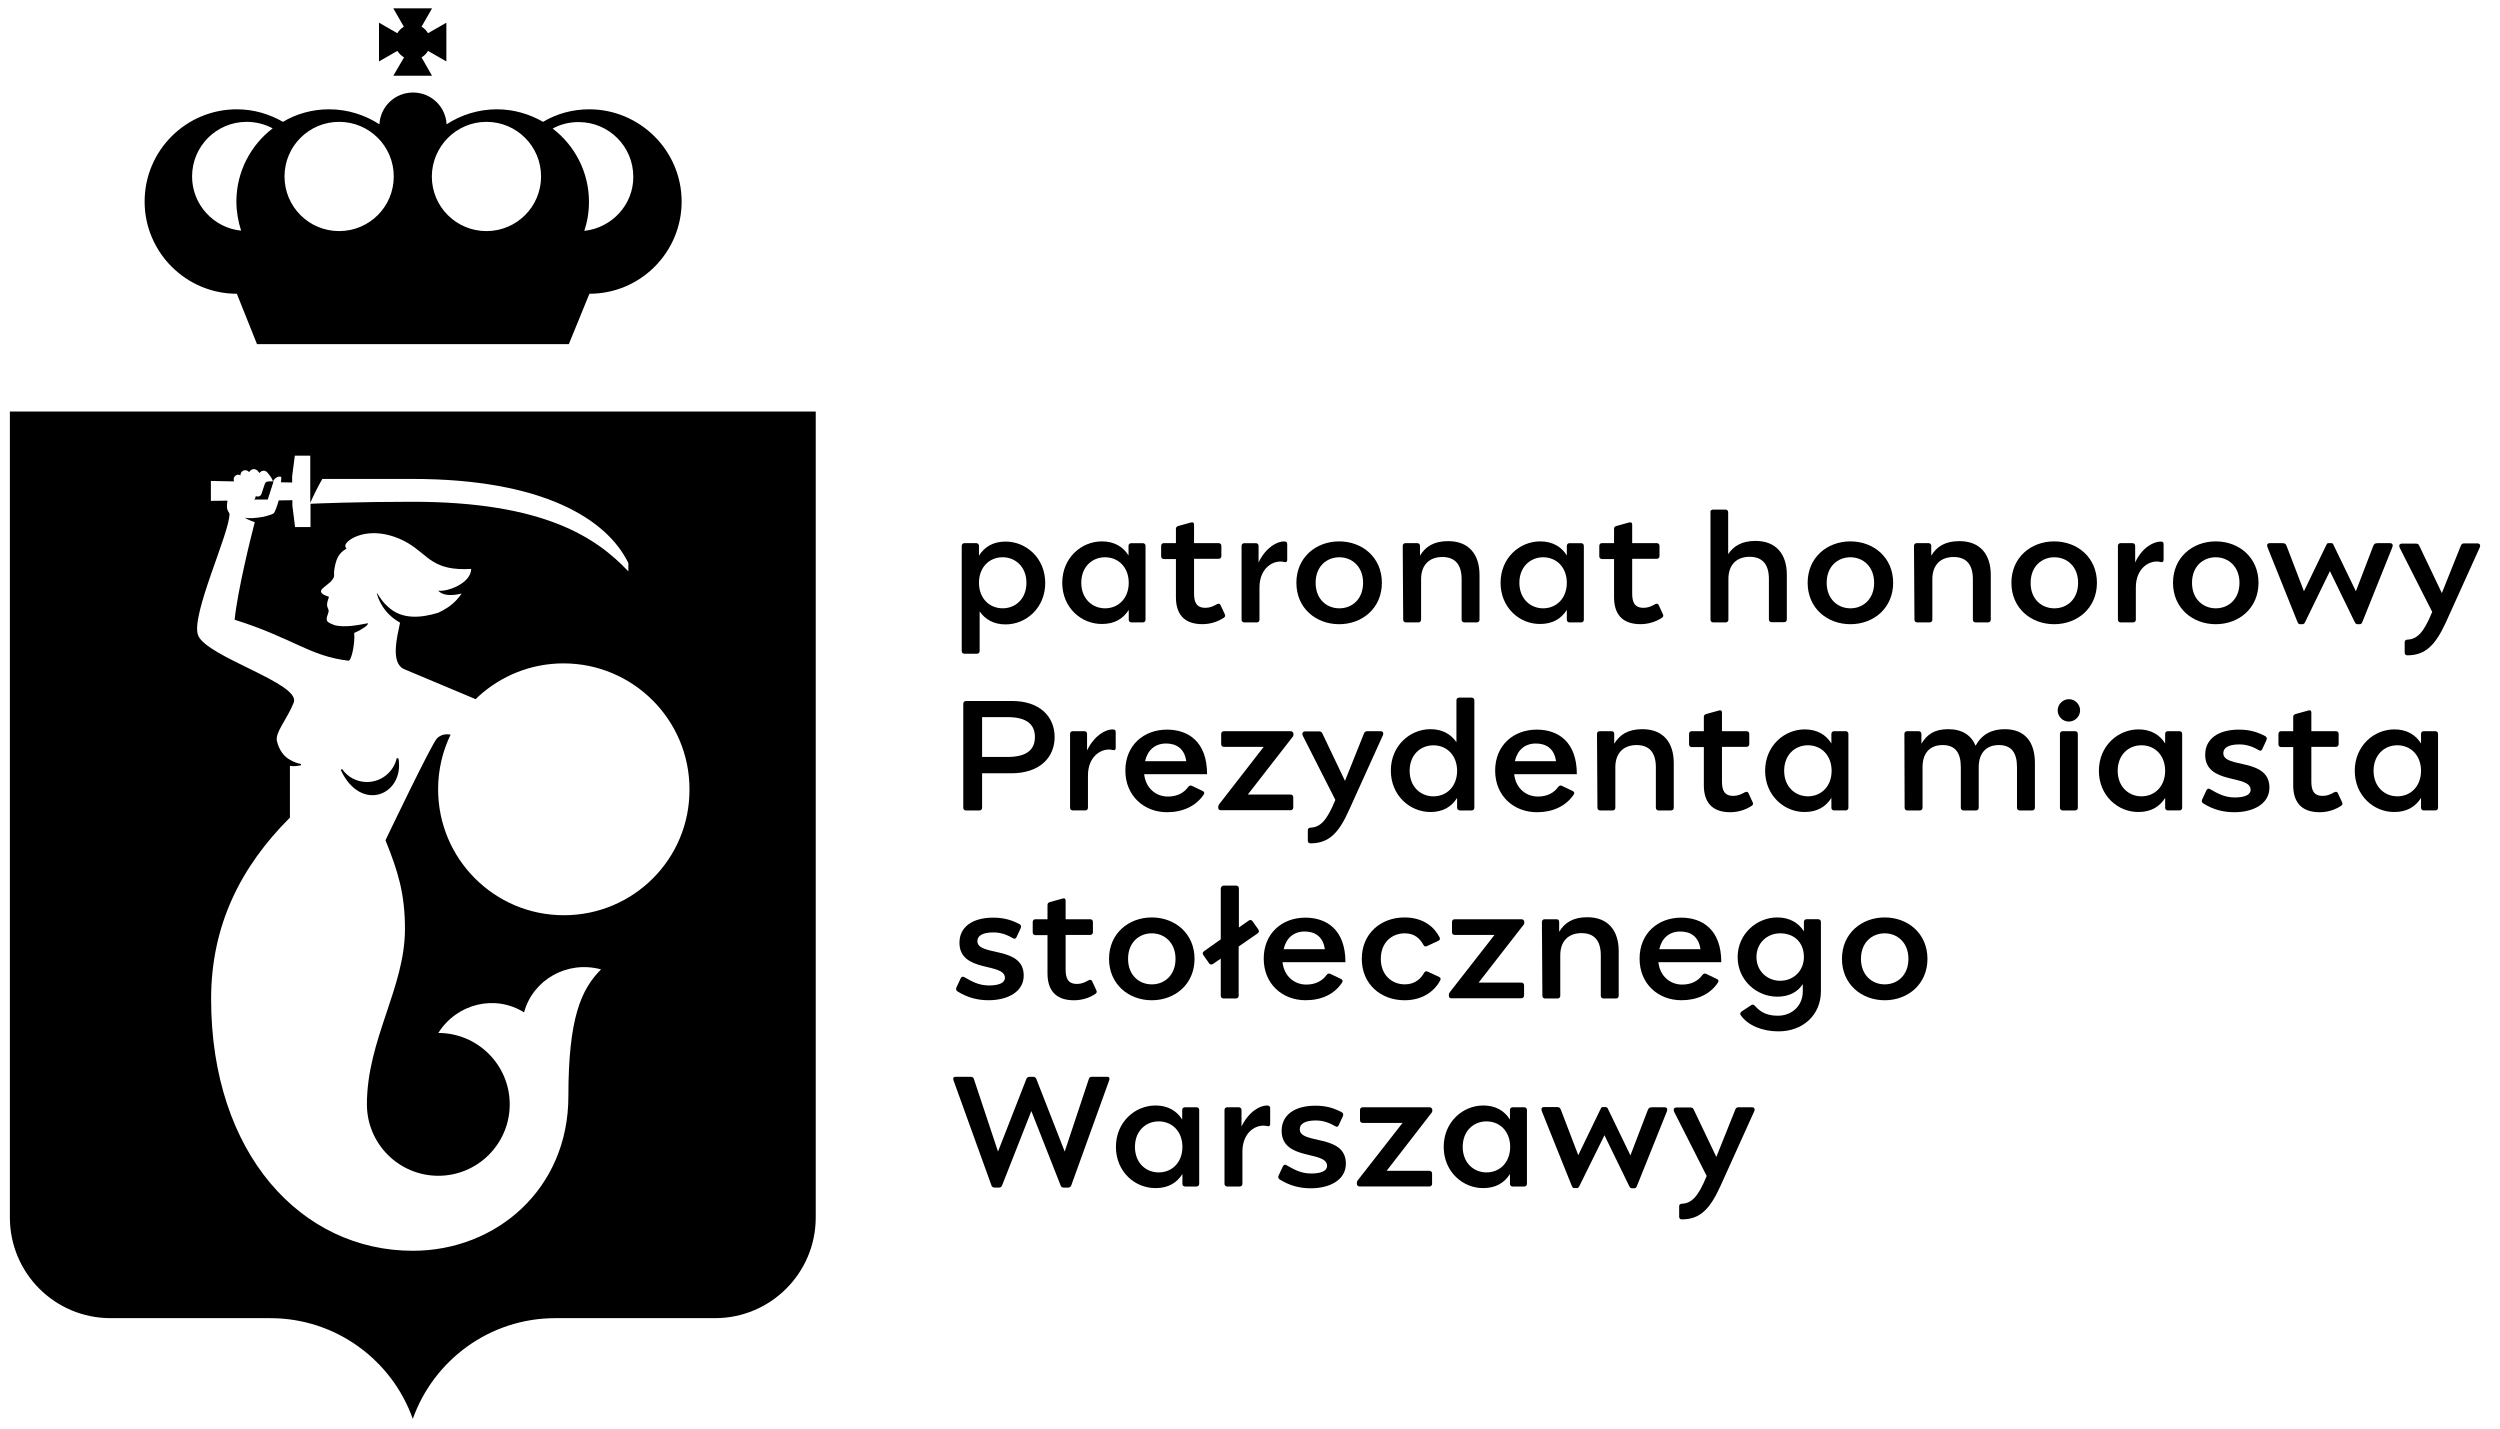
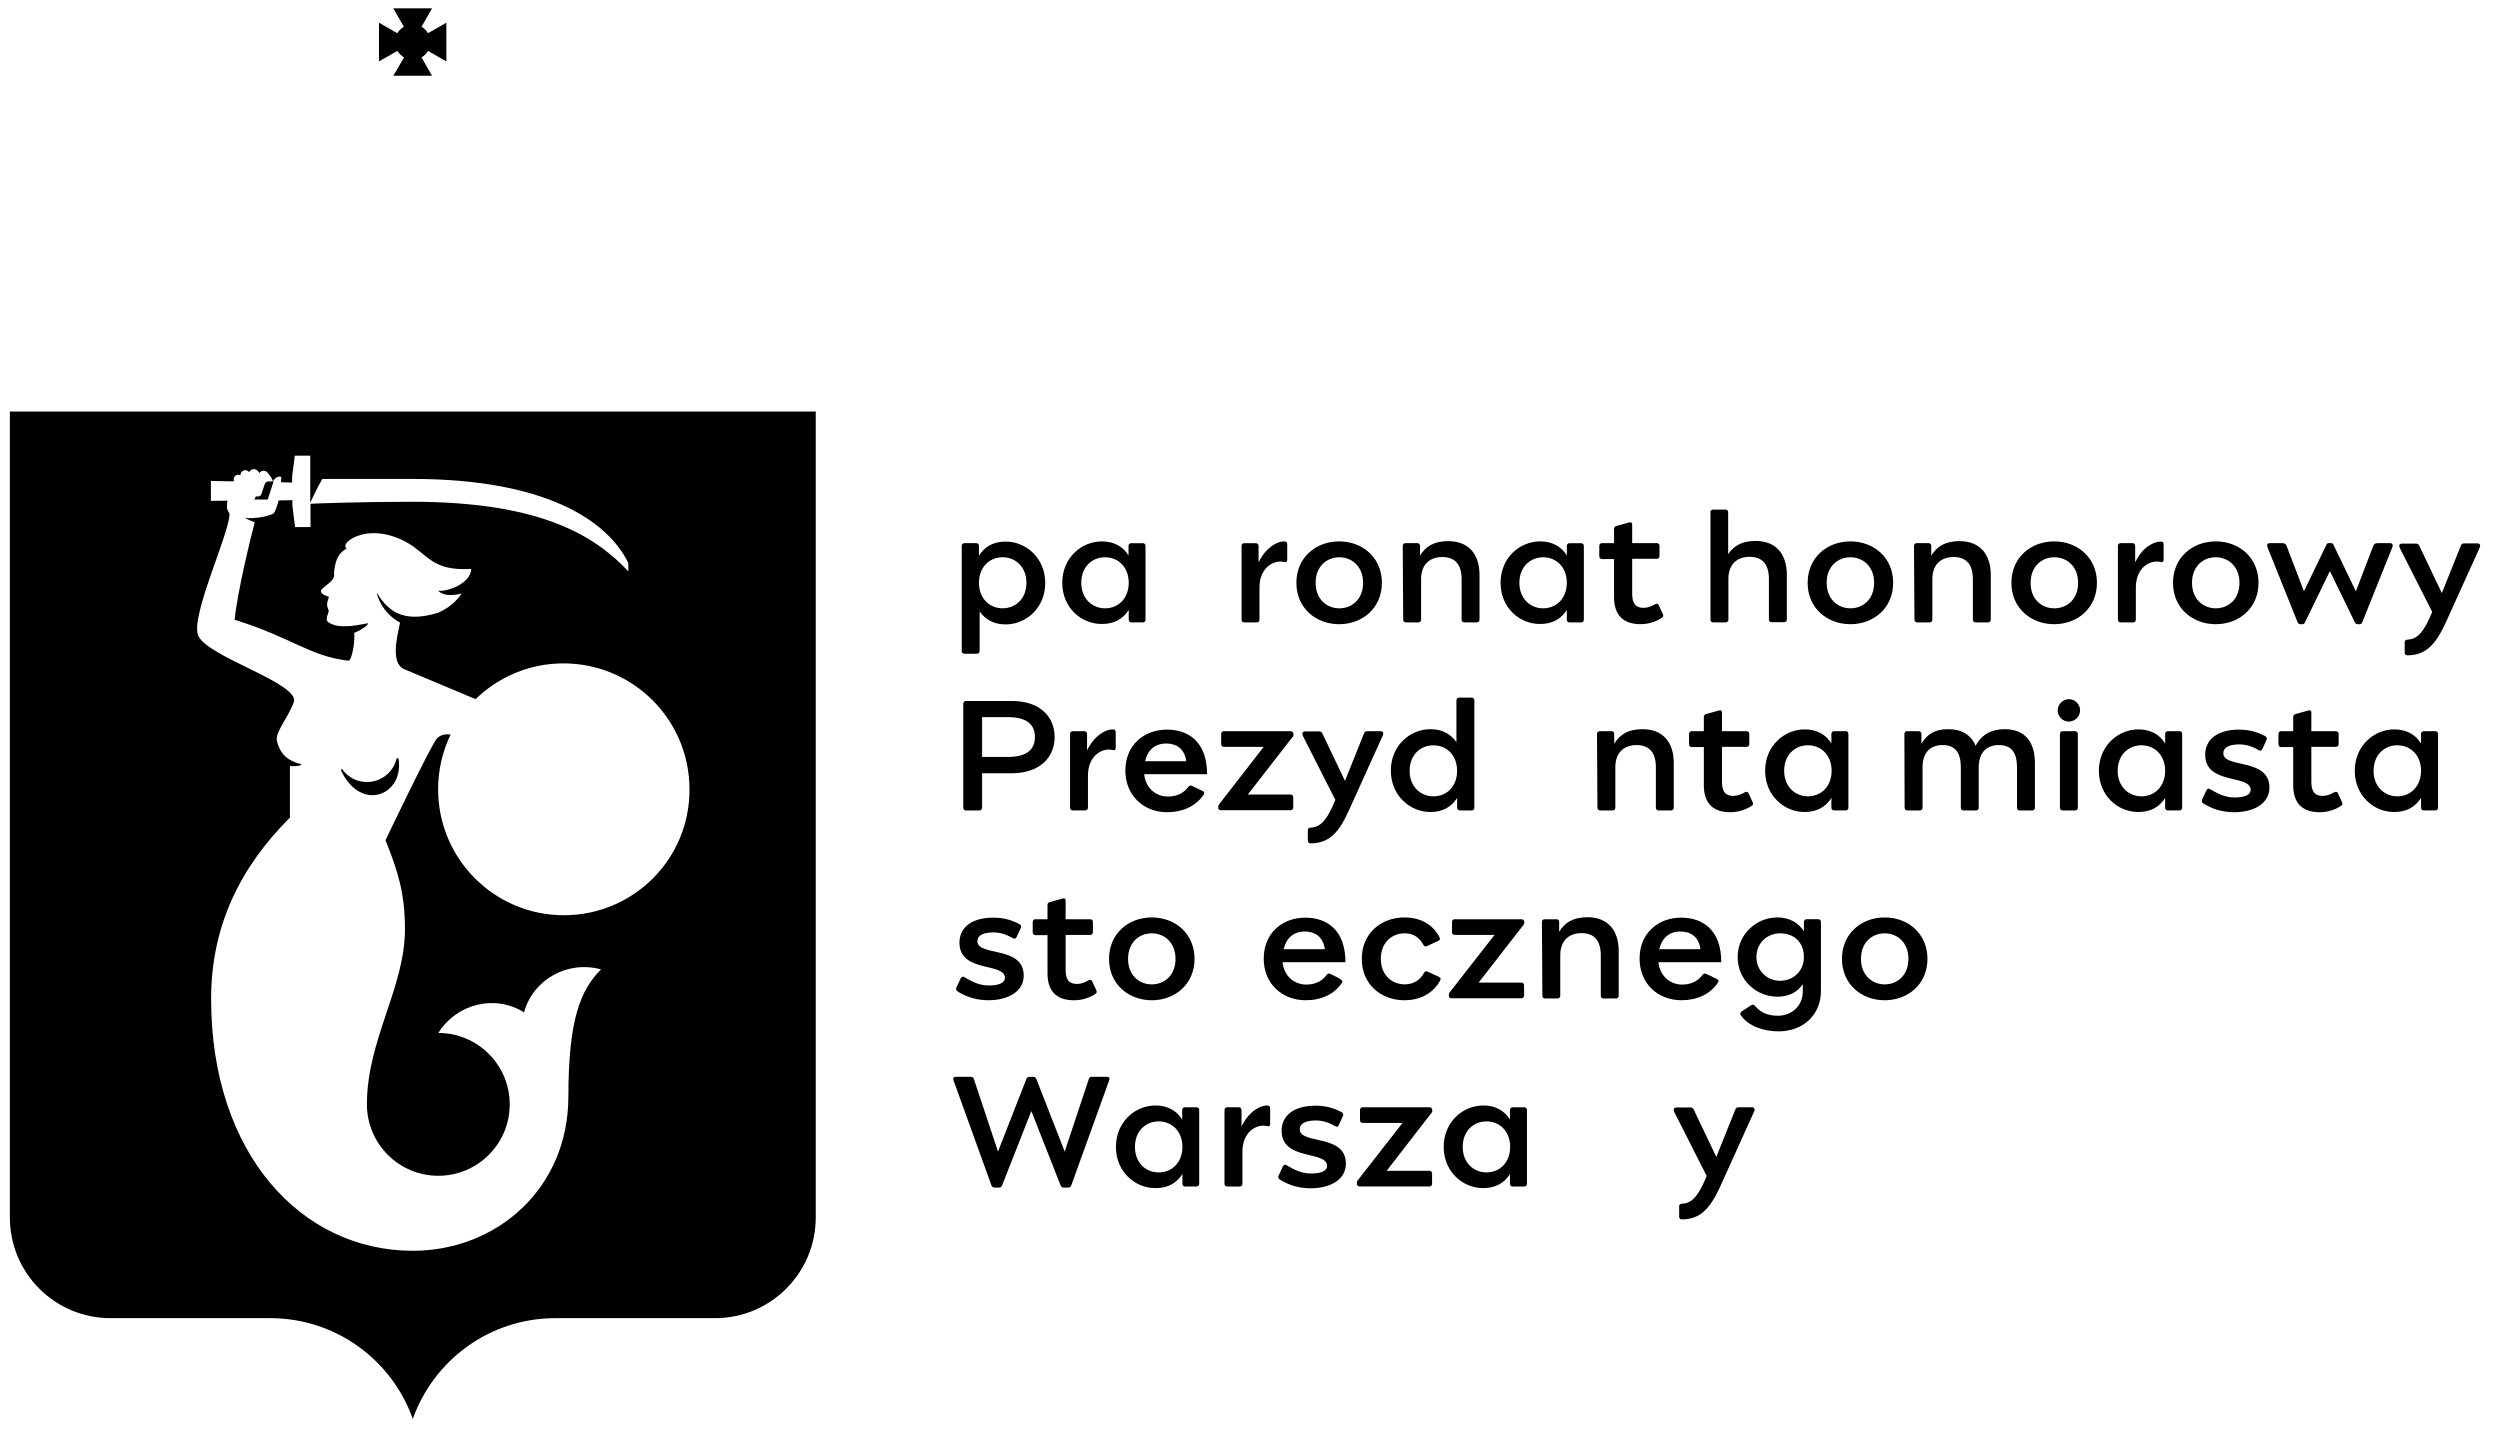
<svg xmlns="http://www.w3.org/2000/svg" width="119" height="68" viewBox="0 0 119 68" fill="none">
  <g id="patronat_honorowy">
    <g id="Group">
      <g id="Group_2">
        <g id="Group_3">
-           <path id="Vector" d="M28.045 5.203C27.246 5.203 26.49 5.417 25.85 5.8C25.2 5.427 24.454 5.203 23.655 5.203C22.771 5.203 21.94 5.47 21.258 5.917C21.215 5.076 20.523 4.404 19.66 4.404C18.797 4.404 18.104 5.076 18.061 5.917C17.369 5.47 16.548 5.203 15.664 5.203C14.865 5.203 14.108 5.417 13.469 5.8C12.819 5.427 12.073 5.203 11.274 5.203C8.844 5.203 6.884 7.175 6.884 9.593C6.884 12.012 8.855 13.983 11.274 13.983L12.233 16.381H27.076L28.056 13.983C30.485 13.983 32.446 12.012 32.446 9.593C32.446 7.175 30.464 5.203 28.045 5.203ZM23.155 5.8C24.593 5.8 25.755 6.962 25.755 8.4C25.755 9.839 24.593 11 23.155 11C21.716 11 20.555 9.839 20.555 8.4C20.565 6.962 21.727 5.8 23.155 5.8ZM16.143 5.8C17.582 5.8 18.743 6.962 18.743 8.4C18.743 9.839 17.582 11 16.143 11C14.705 11 13.543 9.839 13.543 8.4C13.543 6.962 14.705 5.8 16.143 5.8ZM9.143 8.4C9.143 6.962 10.304 5.8 11.743 5.8C12.19 5.8 12.616 5.917 12.979 6.109C11.934 6.908 11.252 8.176 11.252 9.593C11.252 10.073 11.338 10.542 11.476 10.979C10.176 10.851 9.143 9.743 9.143 8.4ZM27.811 10.989C27.96 10.553 28.035 10.084 28.035 9.604C28.035 8.187 27.353 6.919 26.308 6.12C26.671 5.917 27.097 5.811 27.545 5.811C28.983 5.811 30.145 6.972 30.145 8.411C30.155 9.743 29.122 10.851 27.811 10.989Z" fill="black" />
          <path id="Vector_2" d="M19.233 2.732L18.722 3.606H20.565L20.065 2.732C20.192 2.657 20.299 2.551 20.374 2.423L21.247 2.924V1.08L20.374 1.581C20.299 1.453 20.192 1.347 20.065 1.272L20.565 0.398H18.722L19.223 1.272C19.095 1.347 18.988 1.453 18.914 1.581L18.04 1.08V2.924L18.914 2.423C18.999 2.551 19.106 2.657 19.233 2.732Z" fill="black" />
        </g>
        <g id="Group_4">
          <path id="Vector_3" d="M18.884 36.084C18.745 36.734 18.159 37.224 17.466 37.224C16.976 37.224 16.539 36.979 16.284 36.606L16.22 36.649C17.179 38.716 19.256 37.842 18.969 36.105C18.969 36.105 18.916 36.095 18.884 36.084Z" fill="black" />
          <path id="Vector_4" d="M12.606 23.031C12.574 23.138 12.446 23.511 12.446 23.511C12.414 23.607 12.308 23.66 12.212 23.628C12.201 23.628 12.191 23.617 12.18 23.607L12.159 23.681C12.148 23.724 12.127 23.756 12.095 23.777C12.105 23.777 12.116 23.777 12.127 23.777H12.745C12.745 23.777 12.99 23.01 13.022 22.914H12.787C12.713 22.925 12.638 22.935 12.606 23.031Z" fill="black" />
          <path id="Vector_5" d="M38.829 19.59H0.47V57.949C0.47 60.602 2.611 62.744 5.265 62.744H12.862C15.995 62.744 18.659 64.747 19.649 67.539C20.64 64.747 23.304 62.744 26.437 62.744H34.034C36.677 62.744 38.829 60.602 38.829 57.949V19.59ZM26.842 43.565C23.528 43.565 20.854 40.879 20.854 37.566C20.854 36.639 21.067 35.754 21.45 34.966C21.258 34.934 21.003 34.944 20.8 35.147C20.534 35.424 18.349 39.995 18.349 39.995C18.946 41.476 19.276 42.531 19.276 44.225C19.276 47.017 17.465 49.489 17.465 52.568C17.465 54.444 18.989 55.967 20.864 55.967C22.739 55.967 24.263 54.444 24.263 52.568C24.263 50.693 22.739 49.169 20.864 49.169C21.748 47.763 23.571 47.326 24.945 48.189C25.371 46.623 27.012 45.706 28.611 46.143C27.662 47.091 27.055 48.455 27.055 52.185C27.055 56.596 23.624 59.537 19.649 59.537C14.354 59.537 10.049 54.934 10.049 47.55C10.049 44.023 11.477 41.242 13.789 38.929H13.8V36.457C13.959 36.479 14.119 36.468 14.279 36.436C14.322 36.415 14.343 36.436 14.332 36.393C14.322 36.351 14.322 36.372 14.3 36.361C14.13 36.33 13.959 36.255 13.81 36.17C13.501 36.01 13.277 35.679 13.182 35.275C13.086 34.859 13.661 34.252 13.981 33.442C14.343 32.536 9.846 31.279 9.431 30.245C9.058 29.308 10.955 25.322 10.923 24.449C10.891 24.374 10.827 24.31 10.805 24.182C10.795 24.108 10.805 23.959 10.827 23.831L10.038 23.841V22.893L11.136 22.914L11.125 22.829C11.114 22.712 11.21 22.605 11.328 22.595C11.37 22.595 11.402 22.605 11.445 22.627C11.445 22.627 11.445 22.627 11.445 22.616C11.445 22.488 11.551 22.382 11.679 22.382C11.754 22.382 11.818 22.424 11.86 22.477C11.871 22.445 11.892 22.424 11.914 22.403C12.009 22.307 12.159 22.307 12.255 22.403C12.255 22.403 12.308 22.456 12.361 22.52C12.372 22.509 12.372 22.488 12.382 22.477C12.478 22.382 12.627 22.382 12.713 22.477C12.713 22.477 12.99 22.776 12.99 22.936C13.032 22.797 13.224 22.637 13.384 22.701C13.395 22.733 13.384 22.829 13.373 22.957L13.906 22.968V22.669L14.034 21.689H14.769V22.669V23.937C14.886 23.671 15.132 23.149 15.345 22.797H19.628C25.851 22.797 28.898 24.715 29.91 26.803V27.198C28.408 25.61 25.925 23.884 19.628 23.884C17.017 23.884 14.972 23.969 14.78 23.98V24.065V25.088H14.045L13.917 24.065V23.809L13.267 23.82C13.182 24.129 13.075 24.395 13.032 24.427C12.937 24.513 12.5 24.619 12.276 24.64C12.148 24.651 11.871 24.694 11.658 24.64H11.647C11.786 24.726 11.956 24.8 12.127 24.854C11.924 25.631 11.306 28.136 11.168 29.499C13.949 30.373 14.716 31.226 16.581 31.449C16.741 31.471 16.911 30.544 16.858 30.128C16.954 30.085 17.049 30.043 17.145 29.989C17.273 29.904 17.444 29.83 17.518 29.691C17.518 29.68 17.508 29.67 17.486 29.67C16.996 29.766 16.431 29.872 15.952 29.766C15.792 29.712 15.654 29.648 15.59 29.585C15.483 29.446 15.622 29.254 15.643 29.094C15.654 28.998 15.568 28.935 15.568 28.775C15.568 28.615 15.654 28.487 15.654 28.402C15.6 28.381 15.249 28.306 15.281 28.114C15.302 28.008 15.675 27.773 15.771 27.656C15.973 27.422 15.877 27.379 15.909 27.145C15.984 26.644 16.101 26.335 16.495 26.111C16.272 25.898 16.73 25.61 17.039 25.504C17.753 25.248 18.648 25.397 19.426 25.855C20.406 26.441 20.598 27.187 22.43 27.081C22.409 27.794 21.237 28.189 20.854 28.114C21.056 28.338 21.461 28.381 21.972 28.253C21.898 28.359 21.823 28.466 21.738 28.551C21.482 28.828 21.184 29.02 20.854 29.169C20.033 29.414 19.127 29.51 18.456 28.871C18.254 28.7 18.104 28.476 17.955 28.242L17.934 28.253C18.115 28.881 18.52 29.35 19.042 29.638C18.904 30.309 18.573 31.567 19.244 31.854C19.564 31.993 22.036 33.026 22.644 33.282C22.686 33.239 22.729 33.186 22.782 33.144C23.848 32.174 25.265 31.577 26.82 31.577C30.134 31.577 32.819 34.262 32.819 37.566C32.841 40.879 30.156 43.565 26.842 43.565Z" fill="black" />
        </g>
      </g>
    </g>
    <g id="Group_5">
      <path id="Vector_6" d="M46.599 25.982V26.451C46.865 26.024 47.281 25.779 47.867 25.779C48.847 25.779 49.753 26.568 49.753 27.75C49.753 28.933 48.847 29.722 47.867 29.722C47.302 29.722 46.897 29.487 46.631 29.104V30.99C46.631 31.064 46.578 31.118 46.503 31.118H45.906C45.832 31.118 45.778 31.064 45.778 30.99V25.982C45.778 25.907 45.832 25.854 45.906 25.854H46.471C46.545 25.854 46.599 25.907 46.599 25.982ZM47.728 28.955C48.336 28.955 48.858 28.507 48.858 27.74C48.858 26.973 48.325 26.525 47.728 26.525C47.078 26.525 46.599 27.015 46.599 27.74C46.599 28.465 47.078 28.955 47.728 28.955Z" fill="black" />
      <path id="Vector_7" d="M50.563 27.741C50.563 26.558 51.469 25.77 52.45 25.77C53.035 25.77 53.462 26.025 53.718 26.441V25.983C53.718 25.908 53.771 25.855 53.845 25.855H54.399C54.474 25.855 54.527 25.908 54.527 25.983V29.499C54.527 29.573 54.474 29.627 54.399 29.627H53.856C53.781 29.627 53.728 29.573 53.728 29.499V29.03C53.462 29.456 53.046 29.701 52.46 29.701C51.469 29.712 50.563 28.924 50.563 27.741ZM51.469 27.741C51.469 28.508 52.002 28.956 52.599 28.956C53.249 28.956 53.728 28.465 53.728 27.741C53.728 27.016 53.249 26.526 52.599 26.526C51.991 26.526 51.469 26.974 51.469 27.741Z" fill="black" />
-       <path id="Vector_8" d="M57.231 29.71C56.325 29.71 55.974 29.188 55.974 28.432V26.61H55.398C55.324 26.61 55.27 26.556 55.27 26.482V25.981C55.27 25.906 55.324 25.853 55.398 25.853H55.974V25.171C55.974 25.086 56.027 25.054 56.102 25.033L56.677 24.873C56.805 24.841 56.837 24.894 56.837 24.969V25.853H58.009C58.084 25.853 58.137 25.906 58.137 25.981V26.471C58.137 26.546 58.084 26.599 58.009 26.599H56.837V28.24C56.837 28.645 56.933 28.932 57.38 28.932C57.593 28.932 57.753 28.858 57.924 28.762C58.009 28.719 58.073 28.73 58.105 28.815L58.297 29.231C58.339 29.305 58.318 29.369 58.243 29.412C57.966 29.593 57.615 29.71 57.231 29.71Z" fill="black" />
      <path id="Vector_9" d="M61.272 25.908V26.643C61.272 26.718 61.24 26.782 61.123 26.75C60.633 26.633 59.951 27.016 59.951 27.965V29.499C59.951 29.573 59.898 29.627 59.823 29.627H59.227C59.152 29.627 59.099 29.573 59.099 29.499V25.983C59.099 25.908 59.152 25.855 59.227 25.855H59.781C59.855 25.855 59.908 25.908 59.908 25.983V26.771C60.26 26.047 60.793 25.77 61.123 25.77C61.23 25.78 61.272 25.802 61.272 25.908Z" fill="black" />
      <path id="Vector_10" d="M65.778 27.741C65.778 28.945 64.851 29.712 63.743 29.712C62.635 29.712 61.708 28.945 61.708 27.741C61.708 26.537 62.635 25.77 63.743 25.77C64.851 25.77 65.778 26.537 65.778 27.741ZM63.754 28.956C64.361 28.956 64.883 28.519 64.883 27.741C64.883 26.963 64.35 26.526 63.754 26.526C63.147 26.526 62.624 26.963 62.624 27.741C62.624 28.519 63.147 28.956 63.754 28.956Z" fill="black" />
      <path id="Vector_11" d="M66.77 25.982C66.77 25.907 66.824 25.854 66.898 25.854H67.463C67.548 25.854 67.591 25.907 67.591 25.982V26.45C67.857 26.014 68.252 25.758 68.933 25.758C69.924 25.758 70.425 26.397 70.425 27.367V29.498C70.425 29.572 70.372 29.626 70.297 29.626H69.701C69.626 29.626 69.573 29.572 69.573 29.498V27.569C69.573 26.887 69.275 26.514 68.656 26.514C68.038 26.514 67.644 26.887 67.644 27.569V29.498C67.644 29.572 67.591 29.626 67.516 29.626H66.92C66.845 29.626 66.792 29.572 66.792 29.498L66.77 25.982Z" fill="black" />
      <path id="Vector_12" d="M71.427 27.741C71.427 26.558 72.332 25.77 73.313 25.77C73.899 25.77 74.325 26.025 74.581 26.441V25.983C74.581 25.908 74.634 25.855 74.709 25.855H75.263C75.337 25.855 75.391 25.908 75.391 25.983V29.499C75.391 29.573 75.337 29.627 75.263 29.627H74.709C74.634 29.627 74.581 29.573 74.581 29.499V29.03C74.314 29.456 73.899 29.701 73.313 29.701C72.332 29.712 71.427 28.924 71.427 27.741ZM72.322 27.741C72.322 28.508 72.855 28.956 73.451 28.956C74.101 28.956 74.581 28.465 74.581 27.741C74.581 27.016 74.101 26.526 73.451 26.526C72.855 26.526 72.322 26.974 72.322 27.741Z" fill="black" />
      <path id="Vector_13" d="M78.087 29.71C77.181 29.71 76.829 29.188 76.829 28.432V26.61H76.254C76.179 26.61 76.126 26.556 76.126 26.482V25.981C76.126 25.906 76.179 25.853 76.254 25.853H76.829V25.171C76.829 25.086 76.882 25.054 76.957 25.033L77.532 24.873C77.66 24.841 77.692 24.894 77.692 24.969V25.853H78.864C78.939 25.853 78.992 25.906 78.992 25.981V26.471C78.992 26.546 78.939 26.599 78.864 26.599H77.692V28.24C77.692 28.645 77.788 28.932 78.236 28.932C78.449 28.932 78.609 28.858 78.779 28.762C78.864 28.719 78.928 28.73 78.96 28.815L79.152 29.231C79.195 29.305 79.173 29.369 79.099 29.412C78.822 29.593 78.47 29.71 78.087 29.71Z" fill="black" />
      <path id="Vector_14" d="M81.536 24.256H82.133C82.208 24.256 82.261 24.309 82.261 24.384V26.376C82.527 25.982 82.922 25.748 83.561 25.748C84.552 25.748 85.053 26.387 85.053 27.357V29.488C85.053 29.562 84.999 29.616 84.925 29.616H84.328C84.254 29.616 84.2 29.562 84.2 29.488V27.559C84.2 26.877 83.902 26.504 83.284 26.504C82.666 26.504 82.272 26.877 82.272 27.559V29.498C82.272 29.573 82.218 29.626 82.144 29.626H81.547C81.472 29.626 81.419 29.573 81.419 29.498V24.394C81.398 24.32 81.462 24.256 81.536 24.256Z" fill="black" />
      <path id="Vector_15" d="M90.114 27.741C90.114 28.945 89.187 29.712 88.079 29.712C86.971 29.712 86.044 28.945 86.044 27.741C86.044 26.537 86.971 25.77 88.079 25.77C89.187 25.77 90.114 26.537 90.114 27.741ZM88.079 28.956C88.686 28.956 89.209 28.519 89.209 27.741C89.209 26.963 88.676 26.526 88.079 26.526C87.472 26.526 86.95 26.963 86.95 27.741C86.95 28.519 87.482 28.956 88.079 28.956Z" fill="black" />
      <path id="Vector_16" d="M91.106 25.982C91.106 25.907 91.16 25.854 91.234 25.854H91.799C91.884 25.854 91.927 25.907 91.927 25.982V26.45C92.193 26.014 92.588 25.758 93.269 25.758C94.26 25.758 94.761 26.397 94.761 27.367V29.498C94.761 29.572 94.708 29.626 94.633 29.626H94.037C93.962 29.626 93.909 29.572 93.909 29.498V27.569C93.909 26.887 93.611 26.514 92.993 26.514C92.374 26.514 91.98 26.887 91.98 27.569V29.498C91.98 29.572 91.927 29.626 91.852 29.626H91.256C91.181 29.626 91.128 29.572 91.128 29.498L91.106 25.982Z" fill="black" />
      <path id="Vector_17" d="M99.814 27.741C99.814 28.945 98.886 29.712 97.778 29.712C96.67 29.712 95.743 28.945 95.743 27.741C95.743 26.537 96.67 25.77 97.778 25.77C98.886 25.77 99.814 26.537 99.814 27.741ZM97.789 28.956C98.396 28.956 98.918 28.519 98.918 27.741C98.918 26.963 98.386 26.526 97.789 26.526C97.182 26.526 96.659 26.963 96.659 27.741C96.649 28.519 97.182 28.956 97.789 28.956Z" fill="black" />
      <path id="Vector_18" d="M102.849 25.779C102.955 25.779 102.987 25.811 102.987 25.907V26.642C102.987 26.717 102.955 26.781 102.838 26.749C102.348 26.632 101.666 27.015 101.666 27.964V29.498C101.666 29.573 101.613 29.626 101.538 29.626H100.941C100.867 29.626 100.813 29.573 100.813 29.498V25.982C100.813 25.907 100.867 25.854 100.941 25.854H101.506C101.581 25.854 101.634 25.907 101.634 25.982V26.77C101.975 26.046 102.518 25.779 102.849 25.779Z" fill="black" />
      <path id="Vector_19" d="M107.505 27.741C107.505 28.945 106.578 29.712 105.47 29.712C104.362 29.712 103.435 28.945 103.435 27.741C103.435 26.537 104.362 25.77 105.47 25.77C106.578 25.77 107.505 26.537 107.505 27.741ZM105.47 28.956C106.077 28.956 106.599 28.519 106.599 27.741C106.599 26.963 106.066 26.526 105.47 26.526C104.862 26.526 104.34 26.963 104.34 27.741C104.34 28.519 104.873 28.956 105.47 28.956Z" fill="black" />
      <path id="Vector_20" d="M110.979 25.854C111.021 25.854 111.053 25.875 111.075 25.939L112.14 28.144L112.961 26.003C113.003 25.896 113.035 25.854 113.184 25.854H113.76C113.877 25.854 113.92 25.928 113.877 26.045L112.449 29.604C112.417 29.689 112.374 29.711 112.332 29.711H112.204C112.161 29.711 112.119 29.679 112.087 29.615L110.904 27.185L109.721 29.615C109.689 29.689 109.647 29.711 109.604 29.711H109.476C109.434 29.711 109.391 29.689 109.359 29.604L107.931 26.045C107.889 25.928 107.931 25.854 108.048 25.854H108.624C108.773 25.854 108.805 25.886 108.848 26.003L109.668 28.144L110.734 25.939C110.766 25.875 110.787 25.854 110.829 25.854H110.979Z" fill="black" />
      <path id="Vector_21" d="M114.591 31.193C114.516 31.193 114.463 31.15 114.463 31.065V30.564C114.463 30.5 114.506 30.447 114.591 30.447C115.038 30.426 115.358 30.149 115.773 29.126L114.228 26.078C114.175 25.961 114.207 25.876 114.346 25.876H114.996C115.092 25.876 115.124 25.908 115.155 25.972L116.232 28.231L117.137 25.972C117.169 25.897 117.212 25.865 117.297 25.865H117.915C118.043 25.865 118.086 25.951 118.032 26.068L116.413 29.648C115.923 30.703 115.454 31.193 114.591 31.193Z" fill="black" />
      <path id="Vector_22" d="M50.2 35.083C50.2 36.053 49.497 36.809 48.133 36.809H46.748V38.45C46.748 38.525 46.694 38.578 46.62 38.578H45.98C45.906 38.578 45.852 38.525 45.852 38.45V33.495C45.852 33.421 45.906 33.367 45.98 33.367H48.143C49.497 33.357 50.2 34.113 50.2 35.083ZM47.962 36.031C48.943 36.031 49.262 35.626 49.262 35.083C49.262 34.539 48.943 34.135 47.962 34.135H46.748V36.031H47.962Z" fill="black" />
      <path id="Vector_23" d="M53.108 34.857V35.593C53.108 35.678 53.076 35.731 52.959 35.699C52.469 35.582 51.787 35.965 51.787 36.914V38.448C51.787 38.523 51.734 38.576 51.659 38.576H51.062C50.988 38.576 50.935 38.523 50.935 38.448V34.932C50.935 34.857 50.988 34.804 51.062 34.804H51.617C51.691 34.804 51.744 34.857 51.744 34.932V35.72C52.096 34.996 52.629 34.719 52.959 34.719C53.076 34.729 53.108 34.751 53.108 34.857Z" fill="black" />
      <path id="Vector_24" d="M53.567 36.68C53.567 35.476 54.441 34.73 55.549 34.73C56.551 34.73 57.457 35.295 57.457 36.851H54.462C54.537 37.533 55.038 37.916 55.592 37.916C56.029 37.916 56.348 37.746 56.551 37.469C56.604 37.394 56.668 37.373 56.732 37.405L57.243 37.65C57.318 37.682 57.35 37.746 57.297 37.821C56.924 38.375 56.295 38.662 55.549 38.662C54.452 38.662 53.567 37.874 53.567 36.68ZM56.466 36.233C56.38 35.615 55.975 35.391 55.507 35.391C54.974 35.391 54.622 35.711 54.505 36.233H56.466Z" fill="black" />
      <path id="Vector_25" d="M57.989 38.449V38.406C57.989 38.342 58.011 38.31 58.042 38.268L60.152 35.551H58.256C58.181 35.551 58.128 35.497 58.128 35.423V34.933C58.128 34.858 58.181 34.805 58.256 34.805H61.442C61.516 34.805 61.569 34.869 61.569 34.933V34.975C61.569 35.018 61.559 35.05 61.516 35.092L59.396 37.82H61.431C61.505 37.82 61.559 37.873 61.559 37.948V38.438C61.559 38.513 61.505 38.566 61.431 38.566H58.117C58.042 38.577 57.989 38.523 57.989 38.449Z" fill="black" />
      <path id="Vector_26" d="M62.38 40.143C62.305 40.143 62.252 40.1 62.252 40.015V39.514C62.252 39.45 62.295 39.397 62.38 39.397C62.827 39.376 63.147 39.099 63.563 38.076L62.017 35.029C61.964 34.911 61.996 34.815 62.135 34.815H62.785C62.881 34.815 62.913 34.847 62.944 34.911L64.021 37.17L64.926 34.911C64.958 34.837 65.001 34.805 65.086 34.805H65.704C65.832 34.805 65.875 34.89 65.822 35.007L64.202 38.587C63.722 39.653 63.254 40.143 62.38 40.143Z" fill="black" />
      <path id="Vector_27" d="M69.358 38.45V37.981C69.092 38.407 68.676 38.652 68.09 38.652C67.11 38.652 66.204 37.863 66.204 36.681C66.204 35.498 67.11 34.709 68.09 34.709C68.655 34.709 69.06 34.944 69.326 35.328V33.335C69.326 33.26 69.379 33.207 69.454 33.207H70.051C70.125 33.207 70.179 33.26 70.179 33.335V38.45C70.179 38.524 70.125 38.577 70.051 38.577H69.497C69.422 38.577 69.358 38.524 69.358 38.45ZM68.229 37.906C68.879 37.906 69.358 37.416 69.358 36.691C69.358 35.967 68.879 35.477 68.229 35.477C67.621 35.477 67.099 35.924 67.099 36.691C67.099 37.459 67.632 37.906 68.229 37.906Z" fill="black" />
-       <path id="Vector_28" d="M73.162 38.662C72.053 38.662 71.169 37.885 71.169 36.68C71.169 35.476 72.043 34.73 73.151 34.73C74.152 34.73 75.058 35.295 75.058 36.851H72.075C72.149 37.533 72.65 37.916 73.204 37.916C73.641 37.916 73.961 37.746 74.163 37.469C74.216 37.394 74.28 37.373 74.344 37.405L74.856 37.65C74.93 37.682 74.962 37.746 74.909 37.821C74.536 38.375 73.907 38.662 73.162 38.662ZM74.067 36.233C73.982 35.615 73.577 35.391 73.108 35.391C72.576 35.391 72.224 35.711 72.107 36.233H74.067Z" fill="black" />
      <path id="Vector_29" d="M76.017 34.933C76.017 34.858 76.07 34.805 76.144 34.805H76.709C76.794 34.805 76.837 34.858 76.837 34.933V35.402C77.103 34.965 77.498 34.709 78.18 34.709C79.171 34.709 79.671 35.348 79.671 36.318V38.449C79.671 38.524 79.618 38.577 79.543 38.577H78.947C78.872 38.577 78.819 38.524 78.819 38.449V36.52C78.819 35.839 78.521 35.465 77.903 35.465C77.285 35.465 76.89 35.839 76.89 36.52V38.449C76.89 38.524 76.837 38.577 76.763 38.577H76.166C76.091 38.577 76.038 38.524 76.038 38.449L76.017 34.933Z" fill="black" />
      <path id="Vector_30" d="M82.36 38.662C81.454 38.662 81.103 38.14 81.103 37.383V35.561H80.527C80.453 35.561 80.399 35.508 80.399 35.433V34.932C80.399 34.858 80.453 34.804 80.527 34.804H81.103V34.123C81.103 34.037 81.156 34.005 81.231 33.984L81.806 33.824C81.934 33.782 81.966 33.846 81.966 33.92V34.804H83.138C83.212 34.804 83.266 34.858 83.266 34.932V35.422C83.266 35.497 83.212 35.55 83.138 35.55H81.966V37.191C81.966 37.596 82.062 37.884 82.509 37.884C82.722 37.884 82.882 37.809 83.053 37.713C83.138 37.671 83.202 37.681 83.234 37.767L83.425 38.182C83.468 38.257 83.447 38.321 83.372 38.363C83.095 38.545 82.733 38.662 82.36 38.662Z" fill="black" />
      <path id="Vector_31" d="M84.02 36.69C84.02 35.507 84.926 34.719 85.906 34.719C86.493 34.719 86.919 34.974 87.174 35.39V34.932C87.174 34.857 87.228 34.804 87.302 34.804H87.856C87.931 34.804 87.984 34.857 87.984 34.932V38.448C87.984 38.523 87.931 38.576 87.856 38.576H87.302C87.228 38.576 87.174 38.523 87.174 38.448V37.979C86.908 38.406 86.493 38.651 85.906 38.651C84.937 38.661 84.02 37.873 84.02 36.69ZM86.056 37.905C86.706 37.905 87.185 37.415 87.185 36.69C87.185 35.965 86.706 35.475 86.056 35.475C85.448 35.475 84.926 35.923 84.926 36.69C84.926 37.457 85.459 37.905 86.056 37.905Z" fill="black" />
      <path id="Vector_32" d="M90.649 34.933C90.649 34.858 90.703 34.805 90.777 34.805H91.331C91.406 34.805 91.459 34.858 91.459 34.933V35.402C91.726 34.965 92.067 34.709 92.738 34.709C93.409 34.709 93.835 35.007 94.038 35.498C94.326 34.965 94.794 34.709 95.423 34.709C96.414 34.709 96.862 35.348 96.862 36.318V38.449C96.862 38.524 96.808 38.577 96.734 38.577H96.137C96.062 38.577 96.009 38.524 96.009 38.449V36.52C96.009 35.839 95.753 35.465 95.146 35.465C94.549 35.465 94.187 35.839 94.187 36.52V38.449C94.187 38.524 94.134 38.577 94.059 38.577H93.462C93.388 38.577 93.335 38.524 93.335 38.449V36.52C93.335 35.839 93.079 35.465 92.472 35.465C91.864 35.465 91.513 35.839 91.513 36.52V38.449C91.513 38.524 91.459 38.577 91.385 38.577H90.788C90.713 38.577 90.66 38.524 90.66 38.449L90.649 34.933Z" fill="black" />
      <path id="Vector_33" d="M98.479 33.281C98.777 33.281 99.012 33.526 99.012 33.814C99.012 34.102 98.767 34.347 98.479 34.347C98.181 34.347 97.946 34.102 97.946 33.814C97.946 33.526 98.191 33.281 98.479 33.281ZM98.181 34.805H98.777C98.852 34.805 98.905 34.858 98.905 34.933V38.449C98.905 38.524 98.852 38.577 98.777 38.577H98.181C98.106 38.577 98.053 38.524 98.053 38.449V34.933C98.053 34.858 98.106 34.805 98.181 34.805Z" fill="black" />
      <path id="Vector_34" d="M99.907 36.69C99.907 35.507 100.813 34.719 101.793 34.719C102.379 34.719 102.806 34.974 103.061 35.39V34.932C103.061 34.857 103.115 34.804 103.189 34.804H103.743C103.818 34.804 103.871 34.857 103.871 34.932V38.448C103.871 38.523 103.818 38.576 103.743 38.576H103.189C103.115 38.576 103.061 38.523 103.061 38.448V37.979C102.795 38.406 102.379 38.651 101.793 38.651C100.813 38.661 99.907 37.873 99.907 36.69ZM101.932 37.905C102.582 37.905 103.061 37.415 103.061 36.69C103.061 35.965 102.582 35.475 101.932 35.475C101.324 35.475 100.802 35.923 100.802 36.69C100.802 37.457 101.335 37.905 101.932 37.905Z" fill="black" />
      <path id="Vector_35" d="M108.025 37.49C108.025 38.257 107.269 38.662 106.353 38.662C105.798 38.662 105.33 38.524 104.882 38.247C104.818 38.204 104.786 38.151 104.818 38.066L105.021 37.629C105.053 37.554 105.117 37.511 105.202 37.565C105.543 37.757 105.873 37.959 106.374 37.959C106.832 37.959 107.13 37.842 107.13 37.597C107.13 36.851 104.967 37.373 104.967 35.924C104.967 35.189 105.564 34.73 106.576 34.73C107.088 34.73 107.461 34.848 107.823 35.039C107.887 35.071 107.919 35.135 107.887 35.221L107.684 35.657C107.653 35.721 107.61 35.764 107.525 35.711C107.29 35.572 106.981 35.434 106.598 35.434C106.076 35.434 105.83 35.594 105.83 35.849C105.82 36.595 108.025 36.052 108.025 37.49Z" fill="black" />
      <path id="Vector_36" d="M110.415 38.662C109.509 38.662 109.157 38.14 109.157 37.383V35.561H108.582C108.507 35.561 108.454 35.508 108.454 35.433V34.932C108.454 34.858 108.507 34.804 108.582 34.804H109.157V34.123C109.157 34.037 109.211 34.005 109.285 33.984L109.861 33.824C109.988 33.782 110.02 33.846 110.02 33.92V34.804H111.193C111.267 34.804 111.32 34.858 111.32 34.932V35.422C111.32 35.497 111.267 35.55 111.193 35.55H110.02V37.191C110.02 37.596 110.116 37.884 110.564 37.884C110.777 37.884 110.937 37.809 111.107 37.713C111.193 37.671 111.256 37.681 111.288 37.767L111.48 38.182C111.523 38.257 111.502 38.321 111.427 38.363C111.15 38.545 110.798 38.662 110.415 38.662Z" fill="black" />
      <path id="Vector_37" d="M112.087 36.69C112.087 35.507 112.993 34.719 113.973 34.719C114.559 34.719 114.985 34.974 115.241 35.39V34.932C115.241 34.857 115.294 34.804 115.369 34.804H115.923C115.997 34.804 116.051 34.857 116.051 34.932V38.448C116.051 38.523 115.997 38.576 115.923 38.576H115.369C115.294 38.576 115.241 38.523 115.241 38.448V37.979C114.975 38.406 114.559 38.651 113.973 38.651C112.993 38.661 112.087 37.873 112.087 36.69ZM114.111 37.905C114.761 37.905 115.241 37.415 115.241 36.69C115.241 35.965 114.761 35.475 114.111 35.475C113.504 35.475 112.982 35.923 112.982 36.69C112.982 37.457 113.515 37.905 114.111 37.905Z" fill="black" />
      <path id="Vector_38" d="M48.729 46.439C48.729 47.207 47.972 47.611 47.056 47.611C46.502 47.611 46.033 47.473 45.585 47.196C45.521 47.153 45.489 47.1 45.521 47.015L45.724 46.578C45.756 46.503 45.82 46.461 45.905 46.514C46.246 46.706 46.576 46.908 47.077 46.908C47.535 46.908 47.834 46.791 47.834 46.546C47.834 45.8 45.67 46.322 45.67 44.873C45.67 44.138 46.267 43.68 47.279 43.68C47.791 43.68 48.164 43.797 48.526 43.989C48.59 44.021 48.622 44.085 48.59 44.17L48.388 44.607C48.356 44.671 48.302 44.713 48.217 44.66C47.983 44.522 47.674 44.383 47.29 44.383C46.768 44.383 46.523 44.543 46.523 44.798C46.523 45.544 48.729 45.001 48.729 46.439Z" fill="black" />
      <path id="Vector_39" d="M51.118 47.613C50.212 47.613 49.861 47.091 49.861 46.334V44.512H49.285C49.211 44.512 49.157 44.459 49.157 44.384V43.884C49.157 43.809 49.211 43.756 49.285 43.756H49.861V43.074C49.861 42.989 49.914 42.956 49.988 42.935L50.564 42.775C50.692 42.733 50.724 42.797 50.724 42.871V43.756H51.896C51.97 43.756 52.023 43.809 52.023 43.884V44.374C52.023 44.448 51.97 44.502 51.896 44.502H50.724V46.142C50.724 46.547 50.819 46.835 51.267 46.835C51.48 46.835 51.64 46.761 51.81 46.665C51.896 46.622 51.96 46.633 51.992 46.718L52.183 47.133C52.226 47.208 52.205 47.272 52.13 47.315C51.864 47.496 51.501 47.613 51.118 47.613Z" fill="black" />
      <path id="Vector_40" d="M56.86 45.641C56.86 46.845 55.933 47.612 54.825 47.612C53.717 47.612 52.79 46.845 52.79 45.641C52.79 44.437 53.717 43.67 54.825 43.67C55.933 43.67 56.86 44.437 56.86 45.641ZM54.825 46.856C55.433 46.856 55.955 46.419 55.955 45.641C55.955 44.863 55.422 44.426 54.825 44.426C54.218 44.426 53.696 44.863 53.696 45.641C53.696 46.419 54.218 46.856 54.825 46.856Z" fill="black" />
-       <path id="Vector_41" d="M58.246 42.156H58.843C58.917 42.156 58.971 42.209 58.971 42.284V44.149L59.44 43.819C59.504 43.776 59.578 43.786 59.621 43.85L59.898 44.245C59.94 44.309 59.93 44.383 59.866 44.426L58.96 45.054V47.399C58.96 47.473 58.907 47.527 58.832 47.527H58.236C58.161 47.527 58.108 47.473 58.108 47.399V45.63L57.735 45.886C57.671 45.928 57.596 45.918 57.554 45.854L57.276 45.459C57.234 45.395 57.245 45.321 57.309 45.278L58.108 44.714V42.284C58.118 42.22 58.172 42.156 58.246 42.156Z" fill="black" />
-       <path id="Vector_42" d="M62.146 47.611C61.038 47.611 60.153 46.834 60.153 45.63C60.153 44.426 61.027 43.68 62.135 43.68C63.137 43.68 64.043 44.244 64.043 45.8H61.048C61.123 46.482 61.624 46.866 62.178 46.866C62.615 46.866 62.934 46.695 63.137 46.418C63.19 46.343 63.254 46.322 63.318 46.354L63.829 46.599C63.904 46.631 63.936 46.695 63.883 46.77C63.52 47.324 62.902 47.611 62.146 47.611ZM63.062 45.182C62.977 44.564 62.572 44.34 62.103 44.34C61.571 44.34 61.219 44.66 61.102 45.182H63.062Z" fill="black" />
+       <path id="Vector_42" d="M62.146 47.611C61.038 47.611 60.153 46.834 60.153 45.63C60.153 44.426 61.027 43.68 62.135 43.68C63.137 43.68 64.043 44.244 64.043 45.8H61.048C61.123 46.482 61.624 46.866 62.178 46.866C62.615 46.866 62.934 46.695 63.137 46.418C63.19 46.343 63.254 46.322 63.318 46.354C63.904 46.631 63.936 46.695 63.883 46.77C63.52 47.324 62.902 47.611 62.146 47.611ZM63.062 45.182C62.977 44.564 62.572 44.34 62.103 44.34C61.571 44.34 61.219 44.66 61.102 45.182H63.062Z" fill="black" />
      <path id="Vector_43" d="M66.856 47.612C65.727 47.612 64.821 46.845 64.821 45.641C64.821 44.437 65.727 43.67 66.856 43.67C67.773 43.67 68.284 44.149 68.519 44.608C68.551 44.682 68.561 44.736 68.455 44.789L67.922 45.034C67.837 45.076 67.794 45.044 67.751 44.97C67.602 44.703 67.357 44.426 66.867 44.426C66.249 44.426 65.727 44.863 65.727 45.641C65.727 46.419 66.26 46.856 66.867 46.856C67.357 46.856 67.634 46.579 67.784 46.312C67.826 46.238 67.879 46.217 67.954 46.248L68.487 46.494C68.593 46.547 68.583 46.6 68.551 46.675C68.316 47.122 67.773 47.612 66.856 47.612Z" fill="black" />
      <path id="Vector_44" d="M68.966 47.4V47.357C68.966 47.293 68.987 47.261 69.019 47.219L71.139 44.502H69.243C69.168 44.502 69.115 44.449 69.115 44.374V43.884C69.115 43.809 69.168 43.756 69.243 43.756H72.429C72.503 43.756 72.557 43.82 72.557 43.884V43.926C72.557 43.969 72.546 44.001 72.503 44.044L70.383 46.771H72.418C72.493 46.771 72.546 46.825 72.546 46.899V47.389C72.546 47.464 72.493 47.517 72.418 47.517H69.094C69.019 47.528 68.966 47.475 68.966 47.4Z" fill="black" />
      <path id="Vector_45" d="M73.395 43.884C73.395 43.809 73.449 43.756 73.523 43.756H74.088C74.173 43.756 74.216 43.809 74.216 43.884V44.353C74.482 43.916 74.877 43.66 75.558 43.66C76.549 43.66 77.05 44.3 77.05 45.269V47.4C77.05 47.475 76.997 47.528 76.922 47.528H76.326C76.251 47.528 76.198 47.475 76.198 47.4V45.472C76.198 44.79 75.9 44.417 75.281 44.417C74.663 44.417 74.269 44.79 74.269 45.472V47.4C74.269 47.475 74.216 47.528 74.141 47.528H73.545C73.47 47.528 73.417 47.475 73.417 47.4L73.395 43.884Z" fill="black" />
      <path id="Vector_46" d="M80.037 47.611C78.928 47.611 78.044 46.834 78.044 45.63C78.044 44.426 78.918 43.68 80.026 43.68C81.027 43.68 81.933 44.244 81.933 45.8H78.939C79.014 46.482 79.514 46.866 80.069 46.866C80.505 46.866 80.825 46.695 81.028 46.418C81.081 46.343 81.145 46.322 81.209 46.354L81.72 46.599C81.795 46.631 81.827 46.695 81.773 46.77C81.411 47.324 80.782 47.611 80.037 47.611ZM80.942 45.182C80.857 44.564 80.452 44.34 79.983 44.34C79.451 44.34 79.099 44.66 78.982 45.182H80.942Z" fill="black" />
      <path id="Vector_47" d="M84.598 47.442C83.618 47.442 82.712 46.664 82.712 45.556C82.712 44.458 83.618 43.67 84.598 43.67C85.184 43.67 85.61 43.926 85.866 44.331V43.883C85.866 43.808 85.919 43.755 85.994 43.755H86.548C86.622 43.755 86.676 43.808 86.676 43.883V47.175C86.676 48.305 85.834 49.093 84.651 49.093C83.895 49.093 83.202 48.816 82.861 48.326C82.808 48.252 82.84 48.199 82.904 48.145L83.373 47.836C83.436 47.794 83.5 47.836 83.554 47.9C83.831 48.209 84.15 48.348 84.63 48.348C85.269 48.348 85.813 47.9 85.813 47.186V46.845C85.568 47.218 85.163 47.442 84.598 47.442ZM84.736 46.685C85.386 46.685 85.866 46.195 85.866 45.556C85.866 44.842 85.386 44.426 84.736 44.426C84.129 44.426 83.607 44.874 83.607 45.556C83.607 46.238 84.14 46.685 84.736 46.685Z" fill="black" />
      <path id="Vector_48" d="M91.747 45.641C91.747 46.845 90.82 47.612 89.712 47.612C88.604 47.612 87.677 46.845 87.677 45.641C87.677 44.437 88.604 43.67 89.712 43.67C90.82 43.67 91.747 44.437 91.747 45.641ZM89.712 46.856C90.319 46.856 90.841 46.419 90.841 45.641C90.841 44.863 90.309 44.426 89.712 44.426C89.105 44.426 88.582 44.863 88.582 45.641C88.582 46.419 89.115 46.856 89.712 46.856Z" fill="black" />
      <path id="Vector_49" d="M52.704 51.256C52.8 51.256 52.832 51.32 52.8 51.416L50.989 56.434C50.968 56.488 50.914 56.53 50.84 56.53H50.637C50.563 56.53 50.509 56.498 50.488 56.434L49.092 52.886L47.696 56.434C47.675 56.498 47.611 56.53 47.547 56.53H47.345C47.27 56.53 47.217 56.488 47.196 56.434L45.384 51.416C45.352 51.32 45.384 51.256 45.48 51.256H46.205C46.279 51.256 46.332 51.288 46.354 51.352L47.505 54.815L48.858 51.352C48.879 51.298 48.932 51.256 49.007 51.256H49.177C49.252 51.256 49.305 51.298 49.327 51.352L50.68 54.815L51.831 51.352C51.852 51.277 51.905 51.256 51.98 51.256H52.704Z" fill="black" />
      <path id="Vector_50" d="M53.118 54.592C53.118 53.41 54.024 52.621 55.004 52.621C55.59 52.621 56.016 52.877 56.272 53.292V52.834C56.272 52.76 56.325 52.706 56.4 52.706H56.954C57.029 52.706 57.082 52.76 57.082 52.834V56.35C57.082 56.425 57.029 56.478 56.954 56.478H56.411C56.336 56.478 56.283 56.425 56.283 56.35V55.882C56.016 56.308 55.601 56.553 55.015 56.553C54.024 56.564 53.118 55.775 53.118 54.592ZM55.153 55.807C55.803 55.807 56.283 55.317 56.283 54.592C56.283 53.868 55.803 53.378 55.153 53.378C54.546 53.378 54.024 53.825 54.024 54.592C54.024 55.359 54.546 55.807 55.153 55.807Z" fill="black" />
      <path id="Vector_51" d="M60.46 52.76V53.495C60.46 53.58 60.428 53.633 60.311 53.601C59.821 53.484 59.139 53.868 59.139 54.816V56.35C59.139 56.425 59.085 56.478 59.011 56.478H58.414C58.339 56.478 58.286 56.425 58.286 56.35V52.834C58.286 52.76 58.339 52.706 58.414 52.706H58.968C59.043 52.706 59.096 52.76 59.096 52.834V53.623C59.448 52.898 59.98 52.621 60.311 52.621C60.417 52.632 60.46 52.653 60.46 52.76Z" fill="black" />
      <path id="Vector_52" d="M64.064 55.391C64.064 56.158 63.308 56.563 62.392 56.563C61.838 56.563 61.369 56.424 60.921 56.147C60.857 56.105 60.825 56.051 60.857 55.966L61.06 55.529C61.092 55.455 61.156 55.412 61.241 55.465C61.582 55.657 61.912 55.859 62.413 55.859C62.871 55.859 63.169 55.742 63.169 55.497C63.169 54.751 61.006 55.273 61.006 53.824C61.006 53.089 61.603 52.631 62.615 52.631C63.127 52.631 63.5 52.748 63.862 52.94C63.926 52.972 63.958 53.036 63.926 53.121L63.724 53.558C63.692 53.622 63.649 53.664 63.564 53.611C63.329 53.473 63.02 53.334 62.637 53.334C62.115 53.334 61.87 53.494 61.87 53.75C61.859 54.496 64.064 53.952 64.064 55.391Z" fill="black" />
      <path id="Vector_53" d="M64.587 56.349V56.307C64.587 56.243 64.608 56.211 64.64 56.168L66.761 53.451H64.864C64.789 53.451 64.736 53.398 64.736 53.323V52.833C64.736 52.758 64.789 52.705 64.864 52.705H68.05C68.124 52.705 68.178 52.769 68.178 52.833V52.876C68.178 52.918 68.167 52.95 68.124 52.993L66.004 55.731H68.039C68.114 55.731 68.167 55.785 68.167 55.859V56.349C68.167 56.424 68.114 56.477 68.039 56.477H64.725C64.64 56.477 64.587 56.424 64.587 56.349Z" fill="black" />
      <path id="Vector_54" d="M68.72 54.592C68.72 53.41 69.625 52.621 70.606 52.621C71.192 52.621 71.618 52.877 71.874 53.292V52.834C71.874 52.76 71.927 52.706 72.002 52.706H72.556C72.63 52.706 72.683 52.76 72.683 52.834V56.35C72.683 56.425 72.63 56.478 72.556 56.478H72.002C71.927 56.478 71.874 56.425 71.874 56.35V55.882C71.607 56.308 71.192 56.553 70.606 56.553C69.636 56.564 68.72 55.775 68.72 54.592ZM70.755 55.807C71.405 55.807 71.884 55.317 71.884 54.592C71.884 53.868 71.405 53.378 70.755 53.378C70.147 53.378 69.625 53.825 69.625 54.592C69.625 55.359 70.158 55.807 70.755 55.807Z" fill="black" />
-       <path id="Vector_55" d="M76.446 52.706C76.489 52.706 76.521 52.727 76.542 52.791L77.608 54.997L78.428 52.855C78.471 52.749 78.503 52.706 78.652 52.706H79.227C79.345 52.706 79.387 52.781 79.345 52.898L77.917 56.457C77.885 56.542 77.842 56.563 77.8 56.563H77.672C77.629 56.563 77.586 56.531 77.555 56.467L76.372 54.038L75.178 56.457C75.146 56.531 75.104 56.553 75.061 56.553H74.933C74.891 56.553 74.848 56.531 74.816 56.446L73.388 52.887C73.346 52.77 73.388 52.695 73.505 52.695H74.081C74.23 52.695 74.262 52.727 74.305 52.844L75.125 54.986L76.191 52.781C76.223 52.717 76.244 52.695 76.287 52.695H76.446V52.706Z" fill="black" />
      <path id="Vector_56" d="M80.056 58.043C79.981 58.043 79.928 58.001 79.928 57.916V57.415C79.928 57.351 79.97 57.298 80.056 57.298C80.503 57.276 80.823 56.999 81.238 55.976L79.693 52.929C79.64 52.812 79.672 52.716 79.811 52.716H80.46C80.556 52.716 80.588 52.748 80.62 52.812L81.697 55.071L82.602 52.812C82.634 52.737 82.677 52.705 82.762 52.705H83.38C83.508 52.705 83.551 52.79 83.497 52.907L81.878 56.488C81.388 57.553 80.919 58.043 80.056 58.043Z" fill="black" />
    </g>
  </g>
</svg>